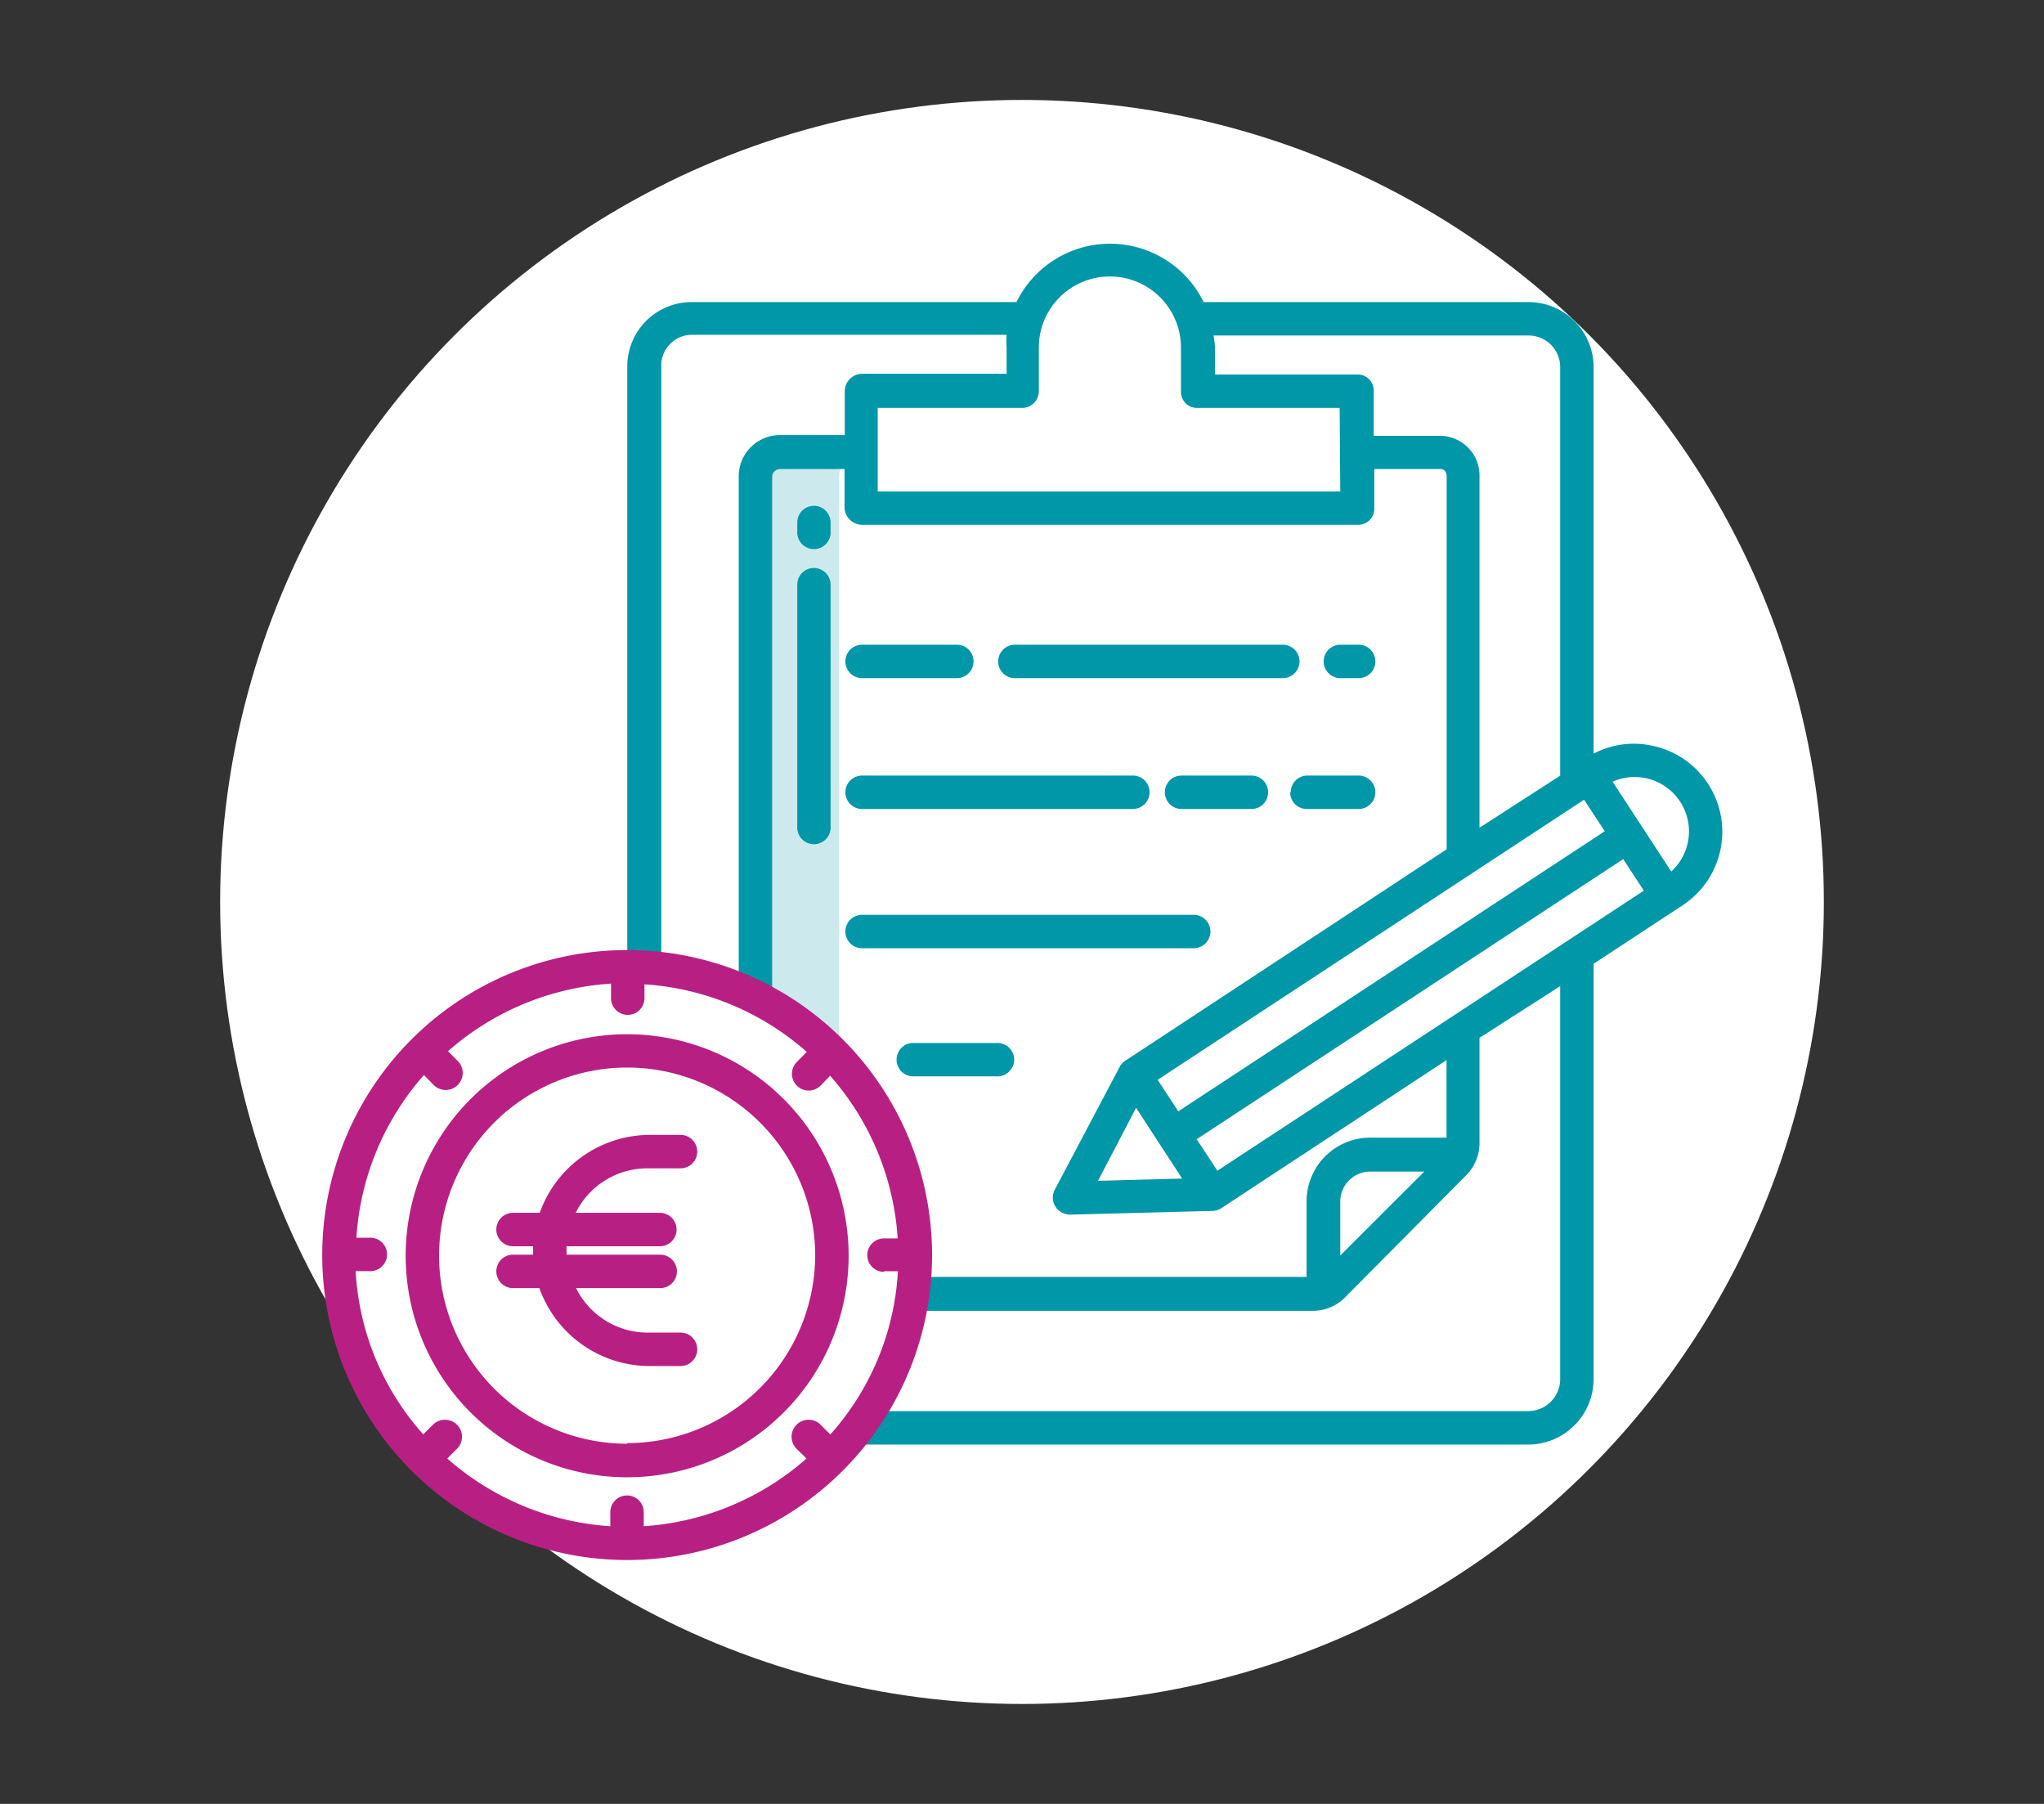
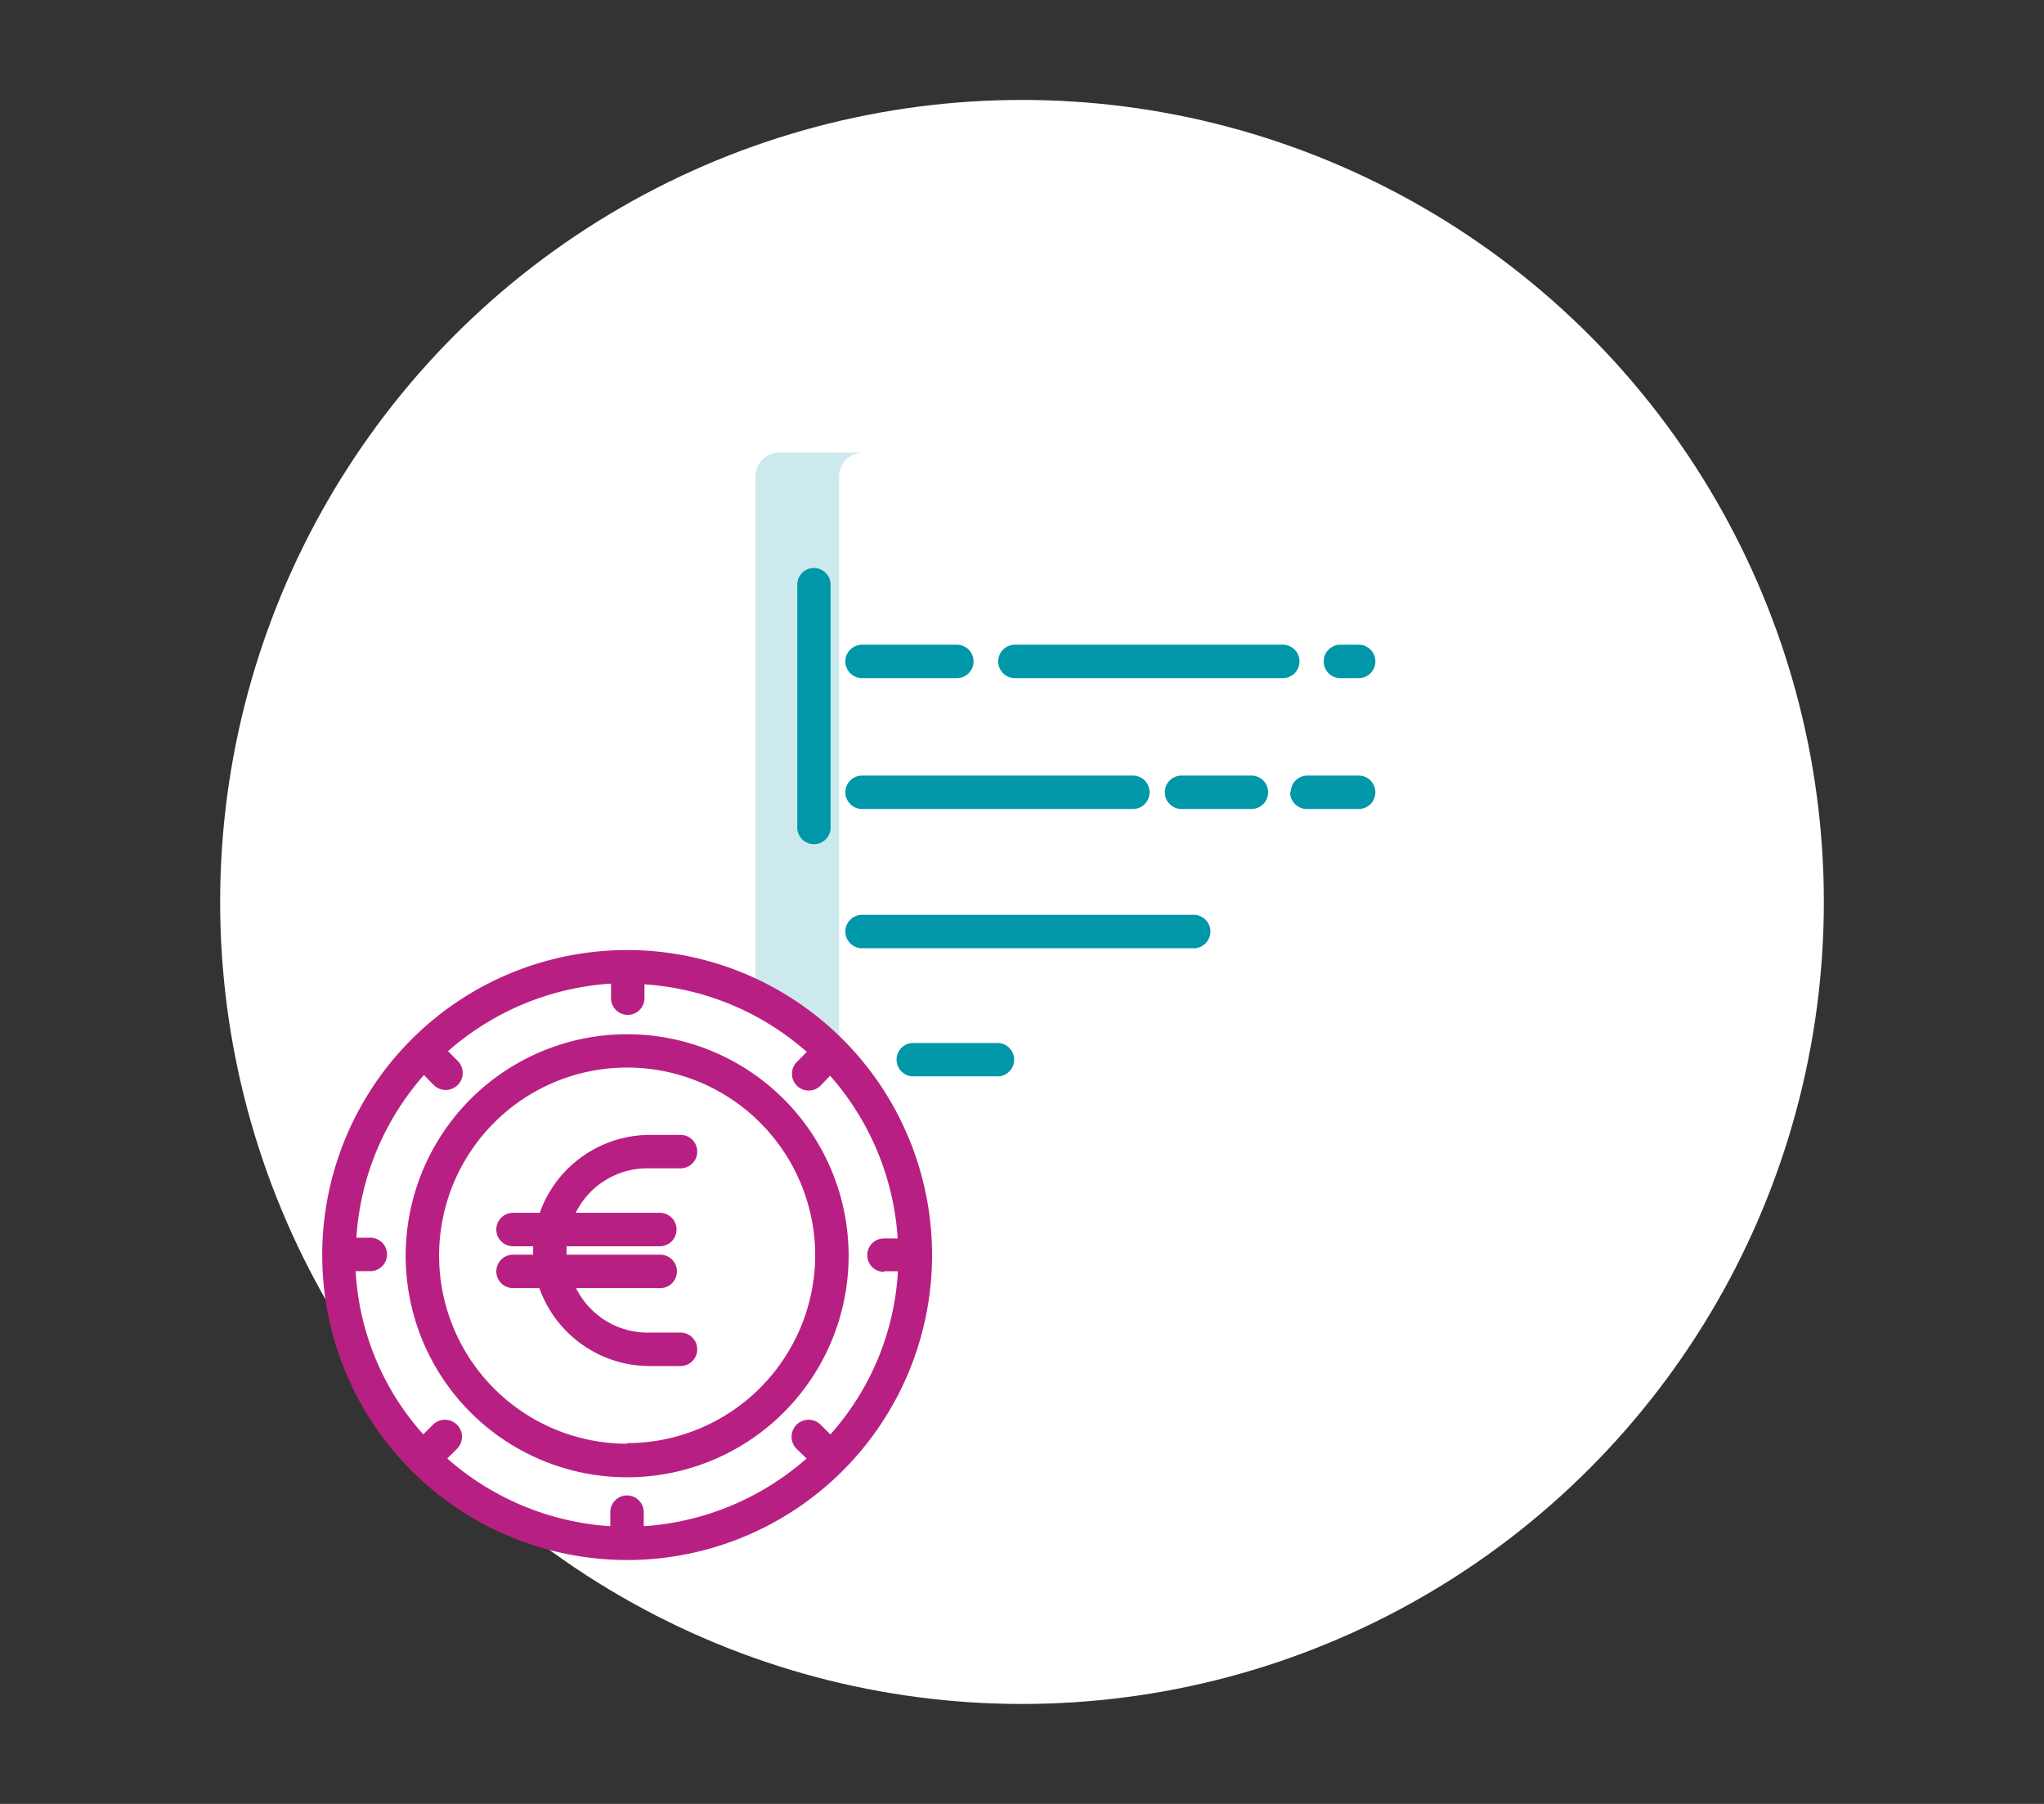
<svg xmlns="http://www.w3.org/2000/svg" viewBox="0 0 170 150">
  <rect x="0" y="0" width="170" height="150" fill="#333333" stroke="none" />
  <defs>
    <style>.cls-1{fill:#fff;}.cls-2{fill:#cceaee;}.cls-3{fill:#b72082;}.cls-4{fill:#0097a8;}</style>
  </defs>
  <g id="Ronds_blancs" data-name="Ronds blancs">
    <circle class="cls-1" cx="85" cy="75" r="66.69" />
  </g>
  <g id="Pictos">
    <path class="cls-2" d="M62.83,39.63V83.08A23.25,23.25,0,0,1,69,87.52c.27.27.53.54.79.83V39.63a2,2,0,0,1,2.07-2H64.9a2,2,0,0,0-2.07,2Z" />
    <path class="cls-3" d="M52.16,86a18.42,18.42,0,1,0,18.42,18.41A18.42,18.42,0,0,0,52.16,86Zm0,34.05A15.64,15.64,0,1,1,67.8,104.37h0A15.66,15.66,0,0,1,52.16,120Z" />
    <path class="cls-3" d="M54,97.15h2.6a1.39,1.39,0,0,0,0-2.78H54a9.74,9.74,0,0,0-9.11,6.48H42.67a1.39,1.39,0,0,0,0,2.78h1.67v.7H42.67a1.39,1.39,0,0,0,0,2.78h2.19A9.74,9.74,0,0,0,54,113.59h2.6a1.39,1.39,0,0,0,0-2.78H54a6.65,6.65,0,0,1-6.09-3.7h7a1.39,1.39,0,1,0,0-2.78H47.12s0-.23,0-.35,0-.35,0-.35h7.76a1.39,1.39,0,0,0,0-2.78h-7A6.65,6.65,0,0,1,54,97.15Z" />
    <path class="cls-4" d="M113,56.39a1.39,1.39,0,1,0,0-2.78h-1.52a1.39,1.39,0,0,0,0,2.78Z" />
    <path class="cls-4" d="M106.69,53.61H84.41a1.39,1.39,0,0,0,0,2.78h22.28a1.39,1.39,0,0,0,0-2.78Z" />
    <path class="cls-4" d="M71.7,56.39h7.88a1.39,1.39,0,1,0,0-2.78H71.7a1.39,1.39,0,1,0,0,2.78Z" />
    <path class="cls-4" d="M107.3,65.88a1.39,1.39,0,0,0,1.39,1.39H113a1.39,1.39,0,1,0,0-2.78h-4.26a1.39,1.39,0,0,0-1.39,1.39Z" />
    <path class="cls-4" d="M98.27,64.49a1.39,1.39,0,1,0,0,2.78h5.81a1.39,1.39,0,1,0,0-2.78Z" />
    <path class="cls-4" d="M71.7,67.27H94.22a1.39,1.39,0,0,0,0-2.78H71.7a1.39,1.39,0,1,0,0,2.78Z" />
    <path class="cls-4" d="M99.28,78.85a1.39,1.39,0,0,0,0-2.78H71.7a1.39,1.39,0,0,0,0,2.78Z" />
    <path class="cls-4" d="M75.84,86.73a1.39,1.39,0,0,0,0,2.77h7a1.39,1.39,0,1,0,0-2.77Z" />
-     <path class="cls-4" d="M137.38,62a7.2,7.2,0,0,0-4.84.67V30.51a5.41,5.41,0,0,0-5.43-5.39h-27a8.67,8.67,0,0,0-15.57,0h-27a5.35,5.35,0,0,0-5.37,5.33v50H55v-50a2.55,2.55,0,0,1,2.52-2.61H83.72a6.64,6.64,0,0,0,0,1v2.24h-12a1.46,1.46,0,0,0-1.46,1.4v3.7H64.9a3.43,3.43,0,0,0-3.46,3.39V83h2.78V39.63A.67.67,0,0,1,64.9,39h5.34v3.23a1.48,1.48,0,0,0,1.46,1.41H113a1.33,1.33,0,0,0,1.3-1.41V39h5.5c.34,0,.52.27.52.62v31L93.55,88.23a1.35,1.35,0,0,0-.44.51h0l-5.39,10.2a1.4,1.4,0,0,0,.59,1.88A1.45,1.45,0,0,0,89,101h0l11.85-.31h0a1.33,1.33,0,0,0,.72-.22l18.74-12.32V94.6H114a5.29,5.29,0,0,0-5.33,5.25v6.33H75.8V109h33.39a3.76,3.76,0,0,0,2.7-1.14L122,97.67A3.77,3.77,0,0,0,123.05,95V86.3L129.76,82v32.67a2.67,2.67,0,0,1-2.66,2.67H71.17v2.78H127.1a5.45,5.45,0,0,0,5.44-5.45V80.14l7.37-4.84A7.31,7.31,0,0,0,137.38,62ZM111.47,104.4V100a2.5,2.5,0,0,1,2.43-2.58h4.56Zm0-63.53H73V33.92h12a1.39,1.39,0,0,0,1.4-1.38V28.9a5.91,5.91,0,1,1,11.82,0v3.64a1.33,1.33,0,0,0,1.29,1.38h11.91Zm8.28-4.63h-5.5v-3.7a1.33,1.33,0,0,0-1.3-1.4h-11.9V28.9a6.66,6.66,0,0,0-.12-1H127.1a2.62,2.62,0,0,1,2.66,2.6h0v34l-6.71,4.33V39.63A3.3,3.3,0,0,0,119.75,36.24Zm12,30.26,1.72,2.62L98,92.41l-1.72-2.62ZM94.49,92.12,98.32,98l-7,.19Zm6.76,5.23-1.72-2.62L135,71.44l1.72,2.62ZM139,72.47,134.12,65A4.52,4.52,0,0,1,139,72.47Z" />
-     <path class="cls-4" d="M67.69,42.06a1.39,1.39,0,0,0-1.38,1.39v.7a1.39,1.39,0,1,0,2.77,0v-.7A1.39,1.39,0,0,0,67.69,42.06Z" />
    <path class="cls-4" d="M67.69,47.23a1.38,1.38,0,0,0-1.38,1.39V68.69a1.39,1.39,0,1,0,2.77,0h0V48.62A1.39,1.39,0,0,0,67.69,47.23Z" />
    <path class="cls-3" d="M52.16,79a25.36,25.36,0,1,0,25.36,25.36A25.36,25.36,0,0,0,52.16,79Zm21.36,26.71h1.16a22.21,22.21,0,0,1-5.62,13.57l-.81-.81a1.4,1.4,0,0,0-2,2l.83.81a22.75,22.75,0,0,1-13.54,5.63v-1.17a1.39,1.39,0,1,0-2.78,0v1.17a22.72,22.72,0,0,1-13.56-5.63l.81-.81a1.39,1.39,0,0,0-2-2h0l-.81.8a22.15,22.15,0,0,1-5.62-13.57H30.8a1.39,1.39,0,0,0,0-2.78H29.64a22.62,22.62,0,0,1,5.62-13.53l.81.83a1.39,1.39,0,0,0,2-2l-.81-.81a22.71,22.71,0,0,1,13.56-5.62V83a1.39,1.39,0,0,0,2.78,0V81.85A22.62,22.62,0,0,1,67.1,87.47l-.81.82a1.39,1.39,0,1,0,1.94,2l0,0,.81-.84a22.62,22.62,0,0,1,5.62,13.53H73.52a1.39,1.39,0,0,0,0,2.78Z" />
  </g>
</svg>